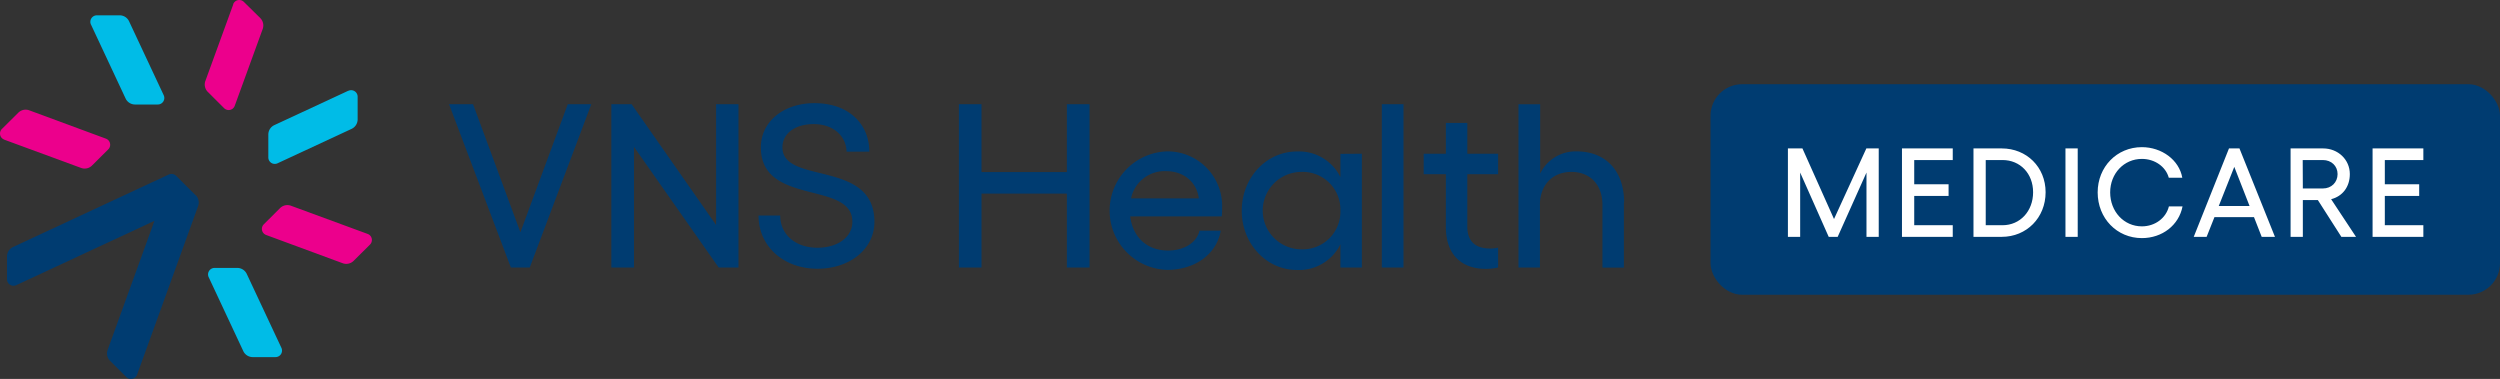
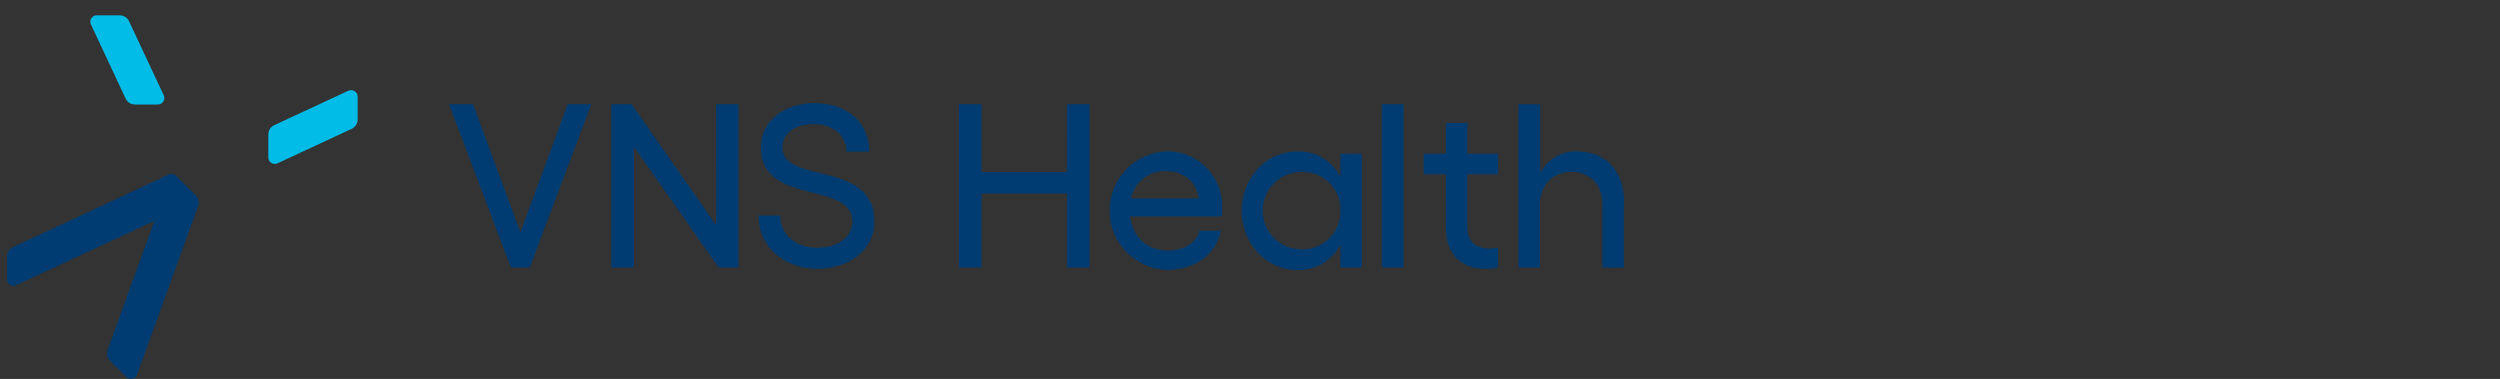
<svg xmlns="http://www.w3.org/2000/svg" width="475" height="72" fill="none">
  <rect width="100%" height="100%" fill="#333333" stroke="none" />
-   <path d="m39.649 52.665 6.576 14.045a1.98 1.98 0 0 0 1.767 1.14h4.358a1.237 1.237 0 0 0 1.114-1.768l-6.576-14.027a1.988 1.988 0 0 0-1.768-1.15h-4.358a1.237 1.237 0 0 0-1.113 1.768" fill="#00BCE7" />
-   <path d="M44.324.816 39.02 15.383a1.988 1.988 0 0 0 .468 2.086l3.085 3.076a1.229 1.229 0 0 0 2.033-.46L49.91 5.519a1.997 1.997 0 0 0-.468-2.095L46.33.357a1.238 1.238 0 0 0-2.033.46" fill="#EC008C" />
  <path d="m17.287 4.67 6.576 14.045a1.98 1.98 0 0 0 1.768 1.14h4.358a1.237 1.237 0 0 0 1.113-1.768L24.526 4.051a1.98 1.98 0 0 0-1.767-1.14H18.4a1.237 1.237 0 0 0-1.114 1.768" fill="#00BCE7" />
-   <path d="m.828 26.546 14.567 5.356a1.963 1.963 0 0 0 2.086-.45l3.093-3.076a1.237 1.237 0 0 0-.45-2.033L5.556 20.96a1.979 1.979 0 0 0-2.086.46L.37 24.494a1.229 1.229 0 0 0 .442 2.033M50.572 44.648l14.54 5.365a1.98 1.98 0 0 0 2.086-.46l3.094-3.076a1.229 1.229 0 0 0-.442-2.032L55.3 39.096a1.98 1.98 0 0 0-2.095.45l-3.076 3.068a1.228 1.228 0 0 0 .442 2.033" fill="#EC008C" />
  <path d="m37.164 37.1-3.659-3.65a1.246 1.246 0 0 0-1.432-.293L2.481 46.928a1.99 1.99 0 0 0-1.149 1.768v4.358A1.237 1.237 0 0 0 3.1 54.176l26.242-12.215L20.45 66.48a1.979 1.979 0 0 0 .469 2.086l3.084 3.075a1.246 1.246 0 0 0 2.042-.45l11.597-32.032a1.998 1.998 0 0 0-.469-2.095" fill="#003C71" />
  <path d="M66.183 17.239 52.13 23.77a1.971 1.971 0 0 0-1.148 1.767v4.367a1.228 1.228 0 0 0 1.767 1.114l14.054-6.532a2.006 2.006 0 0 0 1.149-1.768V18.37a1.237 1.237 0 0 0-1.768-1.113" fill="#00BCE7" />
-   <path d="m89.88 19.802 8.997 24.333 8.998-24.333h4.472l-11.693 31.024h-3.589L85.318 19.802h4.561ZM120.01 19.802l16.051 22.955V19.802h4.252v31.024h-3.766l-16.086-22.91v22.91h-4.305V19.802h3.854ZM144.086 40.953h4.154c0 3.624 2.926 6.117 7.071 6.117 3.836 0 6.638-2.007 6.638-4.941 0-7.858-17.386-2.926-17.386-14.142 0-4.888 4.322-8.388 10.174-8.388 6.77 0 10.438 4.198 10.438 9.218h-4.322c-.088-3.014-2.572-5.24-6.24-5.24-3.536 0-5.949 1.767-5.949 4.418 0 7.169 17.475 2.228 17.475 14.143 0 5.161-4.632 8.918-10.828 8.918-6.47 0-11.19-4.287-11.19-10.094M207.011 19.802v31.024h-4.305V36.782h-16.219v14.044h-4.296V19.802h4.296v12.896h16.219V19.802h4.305ZM232.113 41.121h-17.377c.495 3.907 3.146 6.479 7.186 6.479 3.014 0 5.453-1.467 5.984-3.774h4.039c-.796 4.525-4.968 7.45-10.191 7.45a11.261 11.261 0 0 1 0-22.512 10.369 10.369 0 0 1 10.447 10.757c0 .398 0 1.282-.088 1.636v-.036Zm-4.34-3.42c-.354-3.014-2.793-5.18-6.187-5.18a6.514 6.514 0 0 0-6.691 5.18h12.878ZM258.753 29.206v21.629h-4.074v-4.42a8.761 8.761 0 0 1-8.247 4.88c-5.851 0-10.5-5.012-10.5-11.261s4.649-11.252 10.5-11.252a8.76 8.76 0 0 1 8.247 4.87v-4.419l4.074-.027Zm-4.074 10.81a7.168 7.168 0 0 0-2.113-5.28 7.164 7.164 0 0 0-5.294-2.073 7.353 7.353 0 1 0 0 14.707 7.161 7.161 0 0 0 7.407-7.354M266.664 50.826h-4.119V19.802h4.119v31.024ZM278.791 33.104v9.953c0 3.014 1.768 4.163 4.348 4.163.507.009 1.012-.05 1.503-.177v3.774c-.77.18-1.56.27-2.351.265-4.561 0-7.575-2.651-7.575-7.955V33.104H270.5v-3.898h4.216v-5.851h4.075v5.851h5.851v3.898h-5.851ZM308.54 38.47v12.374h-4.074V38.912c0-3.774-2.307-6.25-5.896-6.25-3.588 0-5.984 2.476-5.984 6.25v11.914h-4.074V19.811h4.119v13.161a7.47 7.47 0 0 1 6.911-4.207c5.587 0 9.043 3.72 9.043 9.722" fill="#003C71" />
-   <rect x="325" y="16" width="150" height="40" rx="6" fill="#003C71" />
-   <path d="M339.703 45h2.328V32.784L347.455 45h1.704l5.472-12.216V45h2.328V28.2h-2.352l-6.144 13.416-6-13.416h-2.76V45ZM361.375 28.2V45h9.648v-2.208h-7.32v-5.568h6.528v-2.208h-6.528v-4.608h7.32V28.2h-9.648ZM380.337 28.2h-5.376V45h5.376c4.704 0 8.328-3.624 8.328-8.472 0-4.8-3.624-8.328-8.328-8.328Zm-3.048 14.592V30.408h3.192c3.36 0 5.808 2.568 5.808 6.12 0 3.6-2.472 6.264-5.808 6.264h-3.192ZM392.438 28.2V45h2.328V28.2h-2.328ZM406.956 45.24c3.864 0 7.032-2.448 7.728-6.024h-2.592c-.552 2.232-2.64 3.792-5.136 3.792-3.408 0-6.024-2.808-6.024-6.456 0-3.576 2.616-6.36 6.024-6.36 2.448 0 4.536 1.464 5.112 3.576h2.568c-.6-3.384-3.912-5.808-7.68-5.808-4.752 0-8.4 3.744-8.4 8.592 0 4.92 3.648 8.688 8.4 8.688ZM425.498 28.2h-1.992L416.81 45h2.448l1.488-3.744h7.512L429.722 45h2.52l-6.744-16.8Zm-3.936 10.944 2.952-7.44 2.904 7.44h-5.856ZM435.211 45h2.328v-6.984h2.856L444.859 45h2.784l-4.728-7.152c2.16-.552 3.552-2.328 3.552-4.776 0-2.76-2.256-4.872-5.064-4.872h-6.192V45Zm2.304-14.592h3.84c1.608 0 2.784 1.128 2.784 2.664 0 1.584-1.176 2.736-2.784 2.736h-3.816l-.024-5.4ZM450.789 28.2V45h9.648v-2.208h-7.32v-5.568h6.528v-2.208h-6.528v-4.608h7.32V28.2h-9.648Z" fill="#fff" />
+   <path d="m89.88 19.802 8.997 24.333 8.998-24.333h4.472l-11.693 31.024h-3.589L85.318 19.802h4.561ZM120.01 19.802l16.051 22.955V19.802h4.252v31.024h-3.766l-16.086-22.91v22.91h-4.305V19.802h3.854ZM144.086 40.953h4.154c0 3.624 2.926 6.117 7.071 6.117 3.836 0 6.638-2.007 6.638-4.941 0-7.858-17.386-2.926-17.386-14.142 0-4.888 4.322-8.388 10.174-8.388 6.77 0 10.438 4.198 10.438 9.218h-4.322c-.088-3.014-2.572-5.24-6.24-5.24-3.536 0-5.949 1.767-5.949 4.418 0 7.169 17.475 2.228 17.475 14.143 0 5.161-4.632 8.918-10.828 8.918-6.47 0-11.19-4.287-11.19-10.094M207.011 19.802v31.024h-4.305V36.782h-16.219v14.044h-4.296V19.802h4.296v12.896h16.219V19.802h4.305ZM232.113 41.121h-17.377c.495 3.907 3.146 6.479 7.186 6.479 3.014 0 5.453-1.467 5.984-3.774h4.039c-.796 4.525-4.968 7.45-10.191 7.45a11.261 11.261 0 0 1 0-22.512 10.369 10.369 0 0 1 10.447 10.757c0 .398 0 1.282-.088 1.636Zm-4.34-3.42c-.354-3.014-2.793-5.18-6.187-5.18a6.514 6.514 0 0 0-6.691 5.18h12.878ZM258.753 29.206v21.629h-4.074v-4.42a8.761 8.761 0 0 1-8.247 4.88c-5.851 0-10.5-5.012-10.5-11.261s4.649-11.252 10.5-11.252a8.76 8.76 0 0 1 8.247 4.87v-4.419l4.074-.027Zm-4.074 10.81a7.168 7.168 0 0 0-2.113-5.28 7.164 7.164 0 0 0-5.294-2.073 7.353 7.353 0 1 0 0 14.707 7.161 7.161 0 0 0 7.407-7.354M266.664 50.826h-4.119V19.802h4.119v31.024ZM278.791 33.104v9.953c0 3.014 1.768 4.163 4.348 4.163.507.009 1.012-.05 1.503-.177v3.774c-.77.18-1.56.27-2.351.265-4.561 0-7.575-2.651-7.575-7.955V33.104H270.5v-3.898h4.216v-5.851h4.075v5.851h5.851v3.898h-5.851ZM308.54 38.47v12.374h-4.074V38.912c0-3.774-2.307-6.25-5.896-6.25-3.588 0-5.984 2.476-5.984 6.25v11.914h-4.074V19.811h4.119v13.161a7.47 7.47 0 0 1 6.911-4.207c5.587 0 9.043 3.72 9.043 9.722" fill="#003C71" />
</svg>